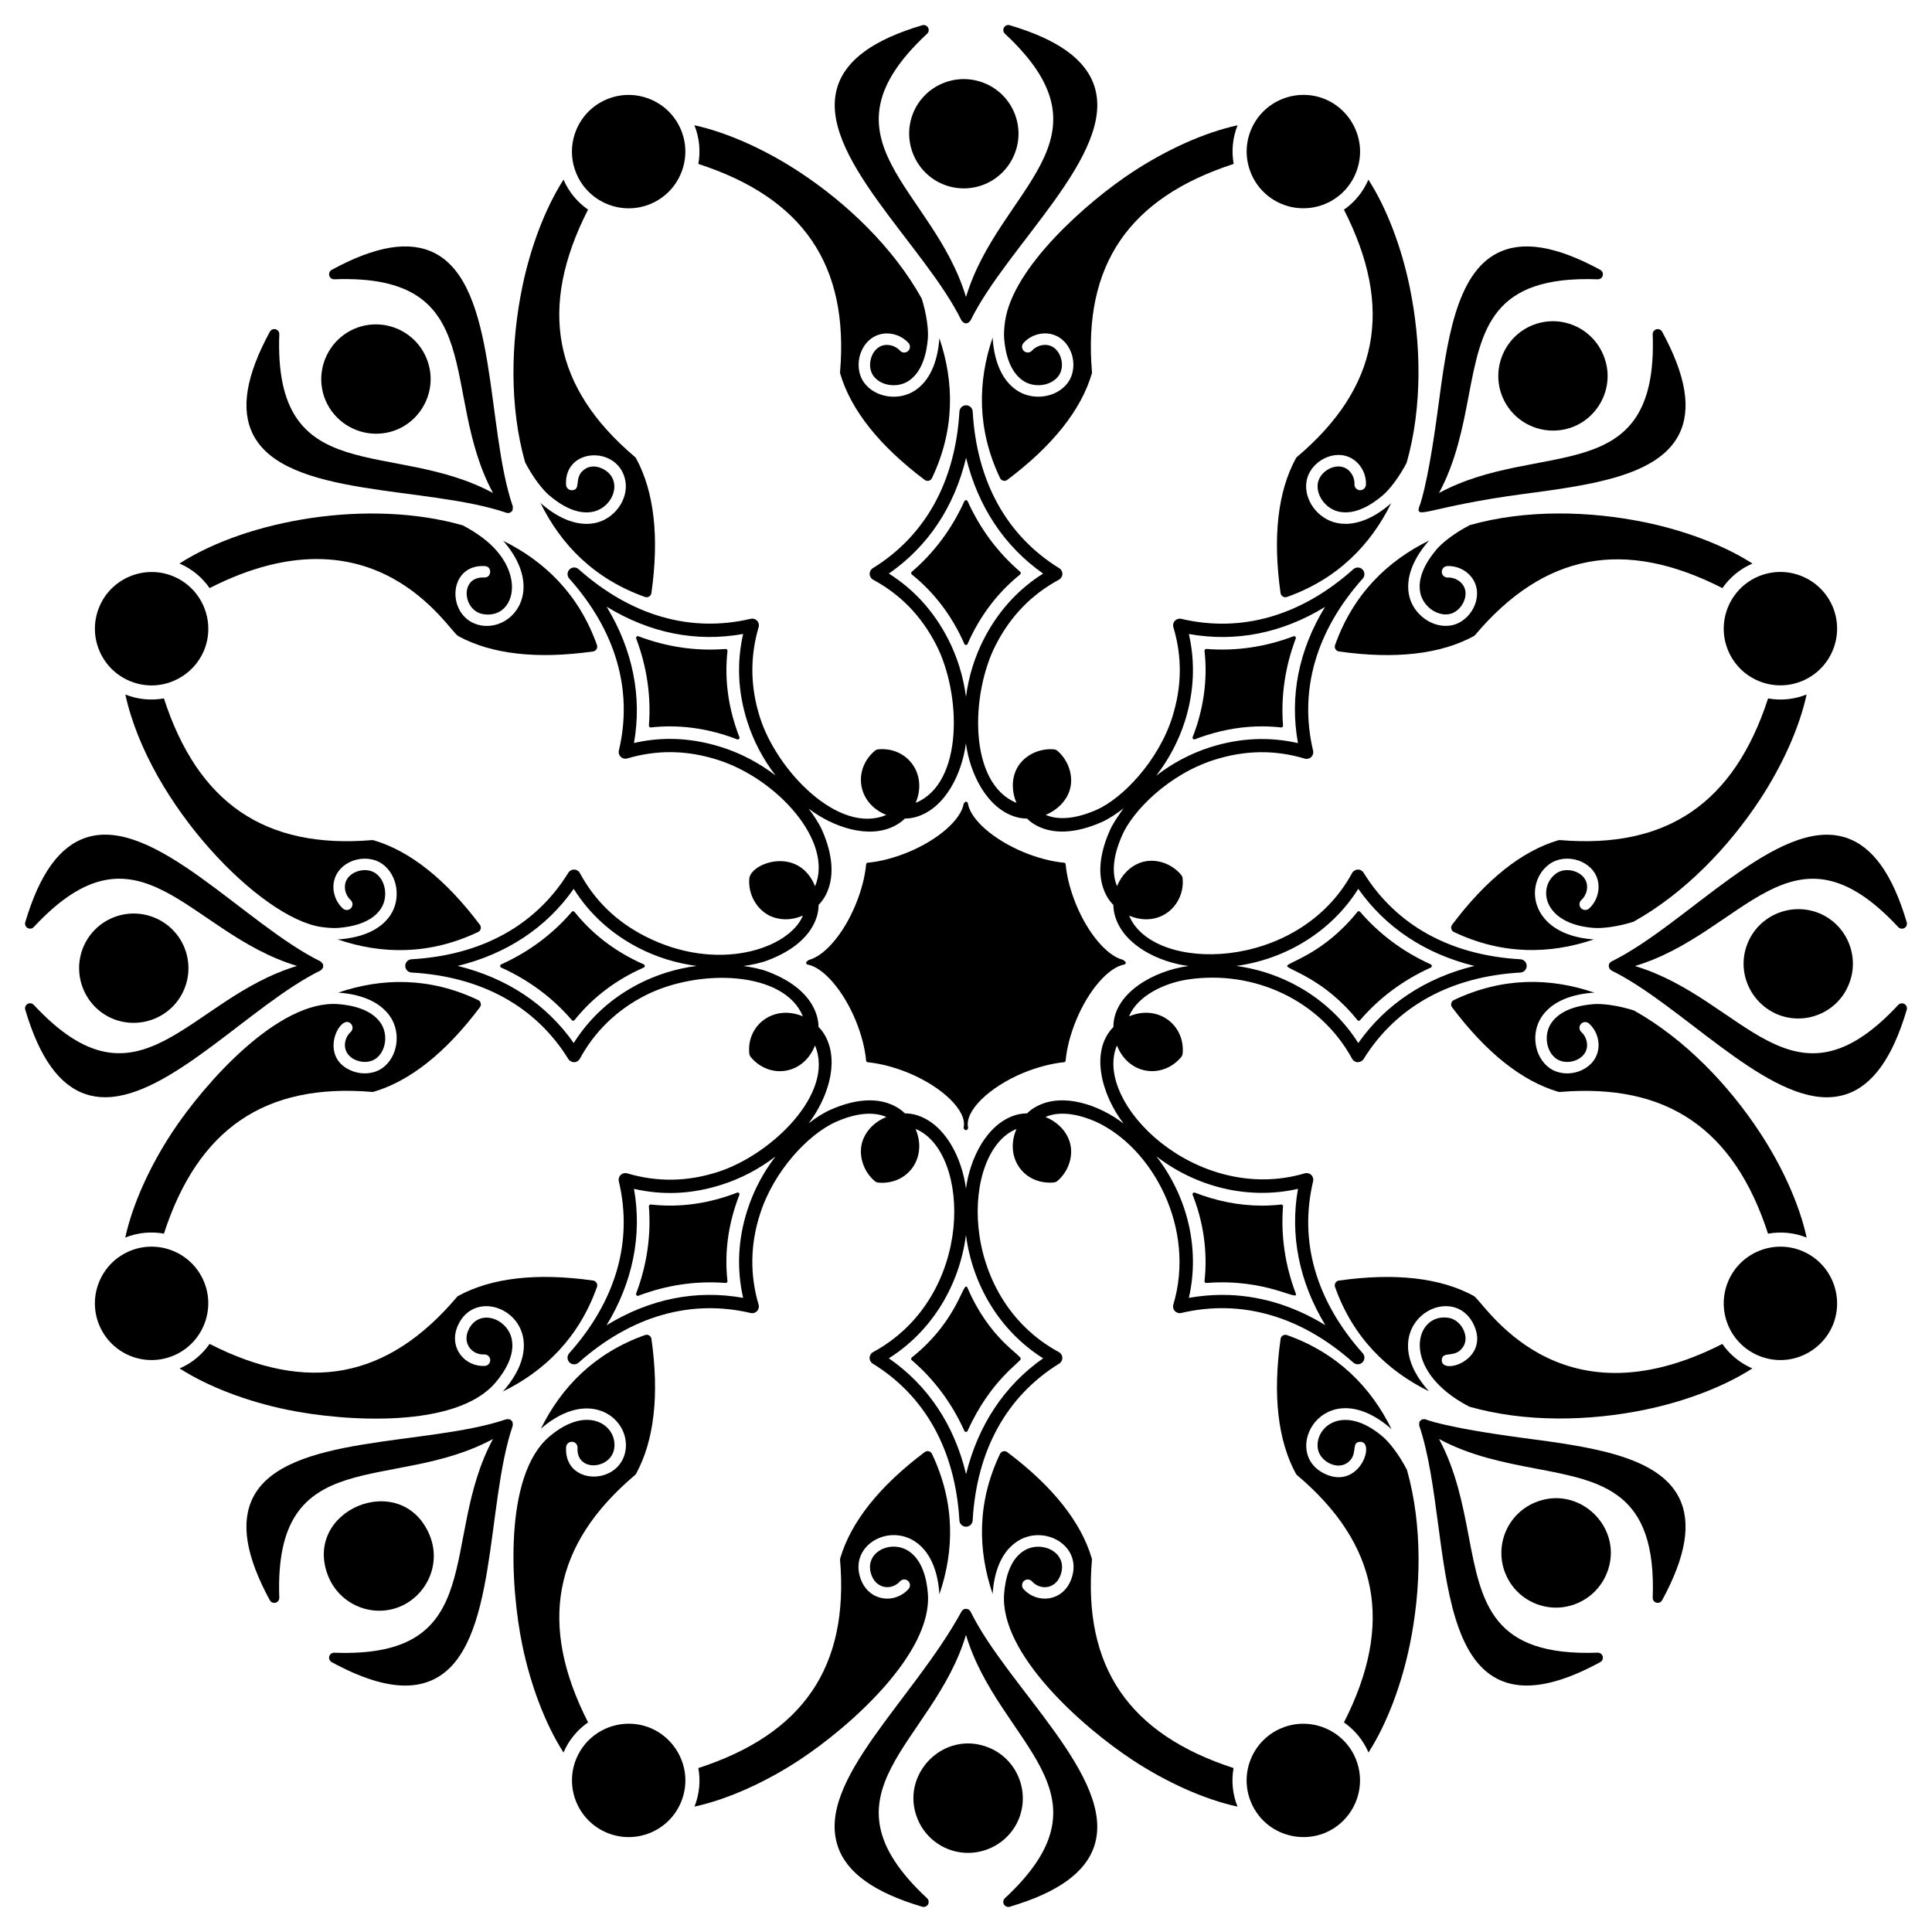
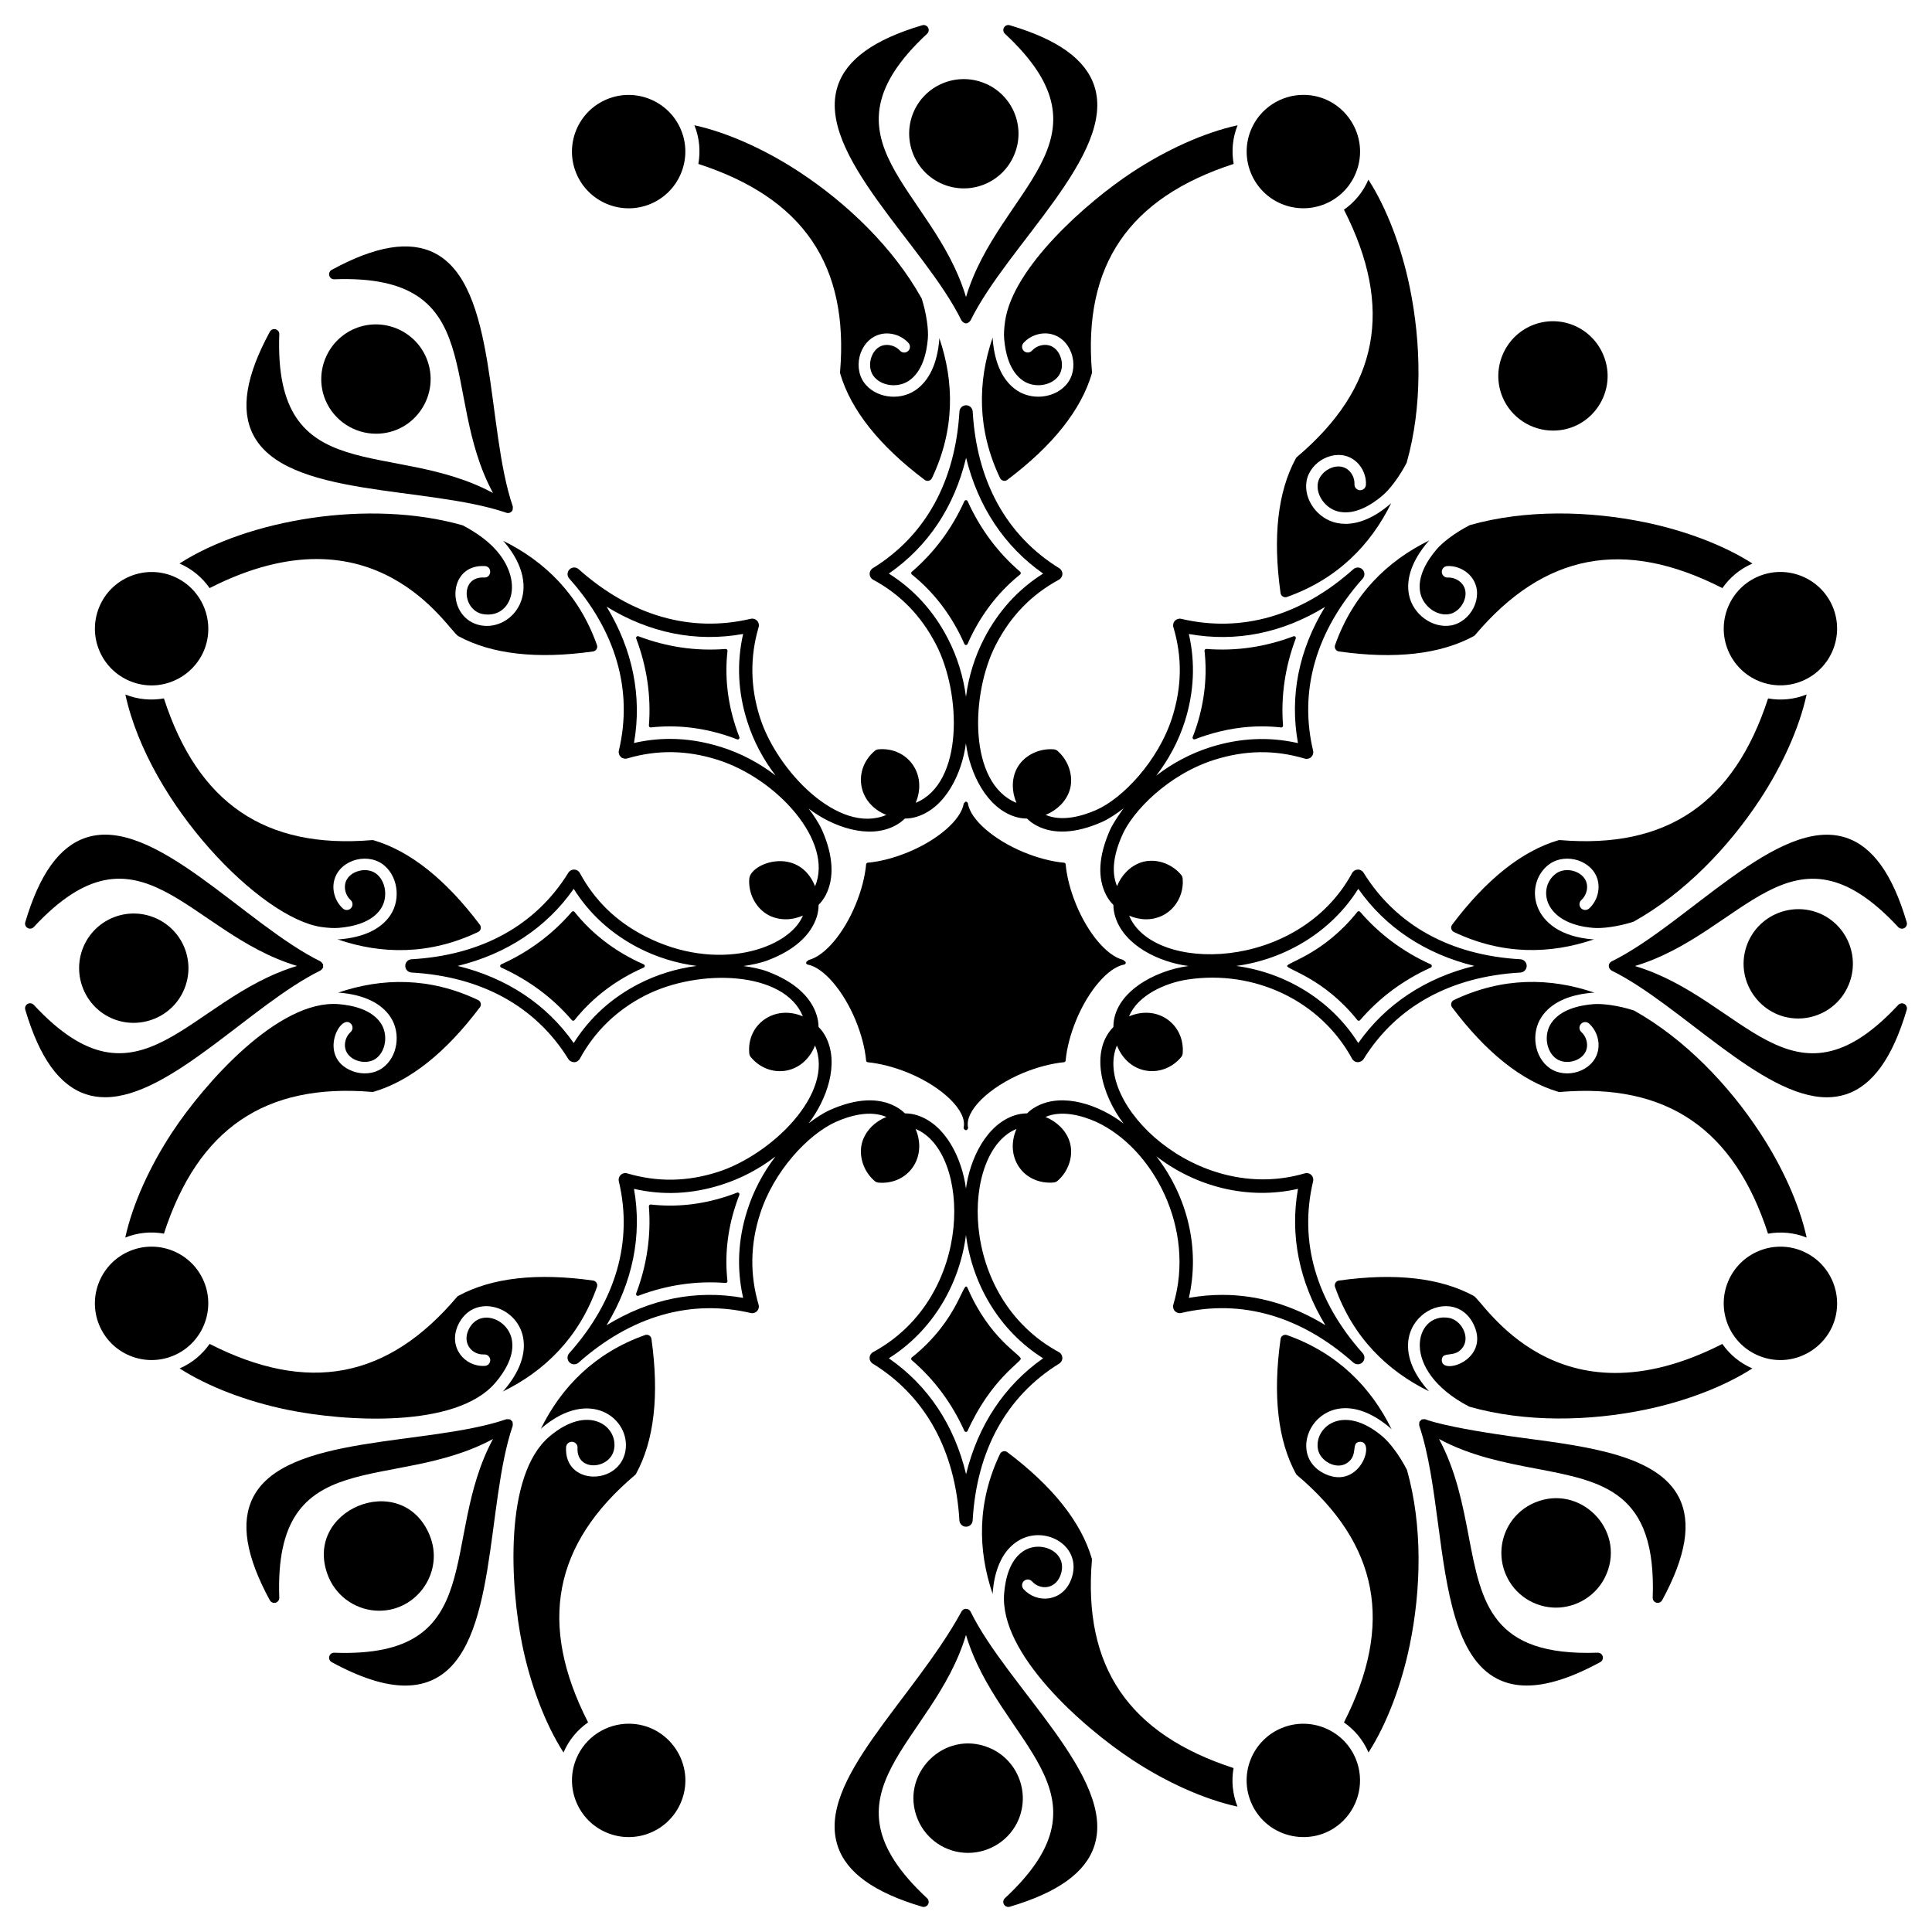
<svg xmlns="http://www.w3.org/2000/svg" fill="#000000" width="800px" height="800px" version="1.1" viewBox="144 144 512 512">
  <g>
    <path d="m388.41 150.69c-12.781 3.781-20.117 9.062-22.422 16.145-5.848 17.949 22.992 42.059 32.82 62.109 0.012 0.02 0.035 0.031 0.047 0.051 0.035 0.066 0.098 0.102 0.145 0.16 0.137 0.172 0.297 0.305 0.492 0.391 0.043 0.016 0.059 0.062 0.102 0.078 0.137 0.043 0.273 0.062 0.41 0.062s0.273-0.02 0.41-0.062c0.043-0.016 0.059-0.062 0.102-0.078 0.199-0.086 0.355-0.219 0.492-0.391 0.047-0.059 0.109-0.094 0.145-0.16 0.012-0.02 0.035-0.027 0.047-0.051 9.801-19.988 38.66-44.188 32.824-62.109-2.309-7.082-9.641-12.363-22.422-16.145-0.598-0.18-1.23 0.078-1.535 0.617-0.305 0.539-0.203 1.215 0.25 1.637 30.355 28.227-1.645 40.84-10.312 69.777-8.68-28.988-40.672-41.547-10.309-69.777 0.453-0.422 0.555-1.098 0.25-1.637-0.309-0.535-0.945-0.793-1.535-0.617z" />
    <path d="m401.15 571.01c-0.477-0.871-1.832-0.867-2.305 0-12.871 23.562-38.504 44.844-32.867 62.148 2.309 7.086 9.641 12.367 22.422 16.148 0.125 0.039 0.254 0.055 0.379 0.055 0.469 0 0.914-0.246 1.156-0.672 0.305-0.539 0.203-1.215-0.25-1.637-30.359-28.227 1.641-40.836 10.309-69.777 8.68 28.98 40.672 41.543 10.309 69.777-0.453 0.422-0.555 1.098-0.25 1.637 0.242 0.426 0.688 0.672 1.156 0.672 0.125 0 0.254-0.016 0.379-0.055 12.781-3.781 20.117-9.062 22.422-16.148 5.848-17.945-22.988-42.055-32.824-62.105-0.004-0.02-0.027-0.023-0.035-0.043z" />
    <path d="m386.01 173.92s0 0.004-0.004 0.004c-3 7.398 0.543 15.879 7.902 18.906 7.391 3.043 15.855-0.465 18.91-7.898 3.059-7.394-0.504-15.879-7.898-18.879-7.398-3.039-15.879 0.488-18.91 7.867z" />
    <path d="m413.99 626.06v-0.004c3-7.402-0.543-15.883-7.902-18.906-11.941-4.914-23.82 7.168-18.883 18.992 2.301 5.496 7.602 8.891 13.332 8.891 5.723-0.004 11.156-3.391 13.453-8.973z" />
-     <path d="m540.81 211.07c-11 5.594-13.391 23.598-15.703 41.012-2.91 21.941-5.117 26.562-5 26.176-1.094 3.637 2.613-0.027 27.805-3.371 17.41-2.312 35.414-4.703 41.012-15.703 3.379-6.641 1.926-15.562-4.438-27.273-0.297-0.543-0.934-0.82-1.523-0.648-0.598 0.164-1.004 0.715-0.98 1.332 1.512 41.426-30.039 27.715-56.629 42.051 4.523-8.391 6.293-17.492 7.848-25.68 3.394-17.863 6.082-31.98 34.203-30.949 0.652 0.008 1.172-0.383 1.332-0.98 0.164-0.598-0.105-1.227-0.648-1.523-11.711-6.367-20.637-7.82-27.277-4.441z" />
    <path d="m279.82 520.82c-0.008-0.02 0.004-0.043-0.008-0.059-0.066-0.133-0.203-0.184-0.305-0.281-0.098-0.098-0.148-0.234-0.277-0.301-0.02-0.008-0.039 0-0.059-0.008-0.102-0.047-0.812-0.098-0.918-0.062-0.02 0.004-0.039-0.008-0.059 0-20.871 7.141-58.582 3.91-67.125 20.707-3.375 6.641-1.926 15.559 4.438 27.273 0.238 0.438 0.691 0.695 1.172 0.695 0.117 0 0.234-0.016 0.352-0.047 0.598-0.164 1.004-0.715 0.98-1.332-1.508-41.426 30.043-27.715 56.633-42.051-14.34 26.602-0.637 58.176-42.051 56.633-0.68 0-1.172 0.383-1.332 0.98-0.164 0.598 0.105 1.227 0.648 1.523 7.629 4.144 14.074 6.207 19.477 6.207 2.891 0 5.481-0.59 7.797-1.77 16.824-8.559 13.48-46.012 20.707-67.125 0.008-0.02-0.008-0.039 0-0.059 0.027-0.117-0.023-0.824-0.07-0.926z" />
    <path d="m549.96 230.25h-0.004c-7.356 3.109-10.844 11.613-7.781 18.957 2.316 5.555 7.715 8.906 13.391 8.906 10.426 0 17.309-10.645 13.328-20.051-3.082-7.394-11.527-10.902-18.934-7.812z" />
    <path d="m244.51 570.86c10.145 0 17.328-10.477 13.324-20.07-7.367-17.668-34.141-6.562-26.746 11.18 2.348 5.543 7.754 8.891 13.422 8.891z" />
    <path d="m582.96 568.73c0.117 0.031 0.234 0.047 0.352 0.047 0.48 0 0.934-0.258 1.172-0.695 6.363-11.711 7.816-20.633 4.438-27.273-5.594-11-23.598-13.391-41.008-15.699-21.883-2.902-26.57-5.117-26.18-5.004-0.113-0.035-0.809 0.016-0.918 0.062-0.02 0.008-0.039 0-0.055 0.008-0.121 0.062-0.168 0.191-0.262 0.285-0.105 0.102-0.25 0.156-0.32 0.293-0.012 0.02 0 0.043-0.008 0.062-0.066 0.141-0.039 0.293-0.051 0.449-0.012 0.16-0.059 0.312-0.012 0.469 0.004 0.02-0.008 0.039 0 0.059 2.512 7.352 3.777 16.891 5.004 26.113 2.312 17.41 4.703 35.418 15.703 41.012 2.316 1.18 4.906 1.77 7.797 1.77 5.402 0 11.848-2.062 19.477-6.207 0.543-0.297 0.812-0.926 0.648-1.523-0.164-0.598-0.684-0.98-1.332-0.98-28.117 1.016-30.809-13.086-34.203-30.949-1.559-8.191-3.324-17.289-7.848-25.68 8.391 4.523 17.492 6.293 25.684 7.848 17.863 3.394 31.969 6.074 30.949 34.203-0.027 0.617 0.379 1.168 0.973 1.332z" />
    <path d="m217.04 231.26c-0.594-0.172-1.227 0.105-1.523 0.648-6.363 11.711-7.816 20.633-4.438 27.273 8.555 16.824 46 13.484 67.125 20.707 0.141 0.051 0.289 0.07 0.43 0.07 0.207 0 0.414-0.047 0.605-0.145 0.012-0.004 0.016-0.023 0.027-0.031 0.23-0.125 0.426-0.301 0.555-0.551 0.012-0.02 0-0.043 0.008-0.059 0.066-0.141 0.039-0.293 0.051-0.449 0.012-0.164 0.059-0.312 0.012-0.469-0.004-0.02 0.008-0.039 0-0.059-7.141-20.871-3.91-58.582-20.707-67.125-6.641-3.379-15.559-1.93-27.273 4.438-0.543 0.297-0.812 0.926-0.648 1.523 0.164 0.598 0.652 0.988 1.332 0.98 41.426-1.531 27.707 30.02 42.051 56.633-26.633-14.359-58.141-0.621-56.633-42.051 0.031-0.621-0.375-1.172-0.973-1.336z" />
    <path d="m550.79 542.18c-7.394 3.082-10.871 11.555-7.789 18.957 2.332 5.609 7.766 8.906 13.344 8.906 5.504 0 11.055-3.254 13.426-8.988 4.906-11.883-7.121-23.832-18.98-18.875z" />
    <path d="m243.67 258.94c10.332 0 17.293-10.551 13.324-20.07-3.078-7.371-11.586-10.863-18.965-7.785-7.356 3.109-10.848 11.613-7.781 18.957v0.004c2.344 5.547 7.754 8.895 13.422 8.895z" />
    <path d="m457.05 308c-0.605-0.148-1.25 0.051-1.684 0.504-0.43 0.457-0.586 1.109-0.406 1.711 2.371 7.938 2.262 15.773-0.324 23.949-3.715 11.582-13.176 21.441-20.086 24.473-3.805 1.676-9.117 3.16-13.438 1.324 2.961-1.223 5.348-3.523 6.305-6.371 1.203-3.516-0.07-7.848-3.055-10.504-0.297-0.297-0.688-0.477-1.102-0.508-4.121-0.328-8.148 1.809-9.848 5.207-1.359 2.746-1.301 6.023-0.039 8.977-12.77-5.191-12.207-28.852-5.438-41.934 3.941-7.617 9.402-13.242 16.691-17.199 0.551-0.297 0.902-0.867 0.922-1.496 0.016-0.625-0.301-1.219-0.836-1.547-13.945-8.617-21.875-22.977-22.934-41.527-0.055-0.93-0.82-1.656-1.754-1.66-0.93 0-1.703 0.727-1.758 1.656-1.098 18.586-9.043 32.945-22.969 41.527-0.535 0.332-0.852 0.918-0.836 1.547 0.02 0.629 0.367 1.199 0.922 1.496 7.293 3.953 12.754 9.582 16.691 17.199 6.703 12.949 7.352 36.734-5.41 41.938 3.234-7.625-2.188-14.844-9.844-14.188-0.363 0.031-0.715 0.176-0.992 0.41-5.734 4.848-4.797 13.781 3.051 16.98-12.586 5.375-29.02-11.754-33.473-25.809-2.566-7.988-2.688-16.047-0.359-23.953 0.18-0.602 0.02-1.254-0.41-1.707-0.43-0.453-1.07-0.652-1.68-0.504-15.949 3.754-31.727-0.789-45.621-13.156-0.699-0.617-1.758-0.59-2.414 0.07-0.66 0.66-0.688 1.719-0.066 2.414 12.391 13.891 16.941 29.652 13.152 45.578-0.145 0.609 0.047 1.25 0.5 1.684 0.453 0.434 1.102 0.59 1.707 0.414 7.969-2.34 15.809-2.219 23.961 0.359 15.836 5.016 30.781 21.691 25.832 33.508-4.371-10.777-17.086-6.188-17.438-2.012-0.332 3.984 1.812 7.984 5.234 9.742 1.383 0.691 2.906 1.027 4.457 1.027 1.523 0 3.059-0.348 4.523-0.977-3.672 8.812-22.711 15.328-41.957 5.41-7.578-3.918-13.188-9.379-17.16-16.691-0.297-0.551-0.867-0.902-1.496-0.918-0.645-0.008-1.219 0.301-1.547 0.836-8.617 13.945-22.988 21.875-41.566 22.934-0.93 0.055-1.66 0.824-1.66 1.758s0.73 1.703 1.66 1.758c18.574 1.059 32.945 8.988 41.566 22.934 0.328 0.531 0.895 0.797 1.543 0.836 0.625-0.016 1.199-0.367 1.496-0.918 3.941-7.227 9.715-12.844 17.16-16.691 14.332-7.387 37.086-6.598 41.945 5.453-7.633-3.227-14.844 2.219-14.211 9.668 0 0.414 0.145 0.809 0.41 1.129 4.844 5.805 13.848 4.883 17.027-3.07 5.32 12.664-11.617 29.012-25.793 33.523-8.121 2.594-15.969 2.707-23.996 0.359-0.609-0.188-1.254-0.023-1.707 0.414-0.457 0.43-0.645 1.074-0.5 1.684 3.785 15.93-0.762 31.691-13.152 45.578-0.621 0.695-0.59 1.754 0.066 2.414 0.66 0.66 1.719 0.691 2.414 0.074 13.93-12.355 29.703-16.902 45.621-13.156 0.609 0.148 1.254-0.047 1.68-0.504 0.43-0.453 0.59-1.105 0.41-1.707-2.328-7.906-2.207-15.969 0.363-23.961 3.637-11.465 12.777-21.16 20.09-24.469 3.789-1.684 9.078-3.172 13.414-1.316-2.984 1.207-5.348 3.5-6.332 6.418-1.176 3.613 0.16 7.965 3.246 10.578 0.273 0.234 0.613 0.375 0.973 0.41 0.309 0.027 0.621 0.043 0.93 0.043 7.348 0 12.02-7.023 8.918-14.266 14.551 5.898 15.961 44.375-11.266 59.141-0.551 0.297-0.902 0.867-0.922 1.496-0.016 0.629 0.301 1.219 0.836 1.547 13.93 8.586 21.871 22.957 22.969 41.566 0.055 0.93 0.824 1.656 1.758 1.656s1.703-0.73 1.754-1.66c1.059-18.574 8.988-32.945 22.934-41.566 0.535-0.328 0.852-0.918 0.836-1.547-0.02-0.629-0.367-1.199-0.922-1.496-27.188-14.746-25.848-53.211-11.238-59.137-3.109 7.215 1.492 14.23 8.898 14.23 0.34 0 0.68-0.016 1.02-0.055 0.355-0.039 0.691-0.184 0.961-0.418 3.078-2.644 4.375-6.984 3.156-10.547-0.961-2.863-3.367-5.172-6.344-6.394 4.32-1.871 9.652-0.371 13.441 1.297 15.035 6.969 26.461 28.285 20.441 48.434-0.18 0.602-0.023 1.254 0.406 1.711 0.434 0.457 1.078 0.66 1.684 0.504 15.953-3.738 31.73 0.801 45.621 13.156 0.695 0.617 1.754 0.586 2.414-0.07 0.66-0.66 0.688-1.719 0.066-2.414-12.391-13.891-16.941-29.652-13.152-45.578 0.145-0.609-0.047-1.254-0.5-1.684-0.457-0.434-1.105-0.59-1.707-0.41-28.766 8.461-56.184-18.754-49.785-33.887 3.195 8.008 12.238 8.82 17.027 3.078 0.234-0.277 0.371-0.621 0.402-0.98 0.625-7.562-6.512-13.066-14.207-9.816 2.231-5.539 9.535-8.879 15.574-9.77 17.41-2.609 35.031 5.418 43.531 21.008 0.297 0.551 0.867 0.898 1.496 0.918 0.559-0.039 1.215-0.301 1.543-0.832 8.652-13.945 23.027-21.875 41.566-22.934 0.93-0.055 1.66-0.824 1.66-1.758 0-0.934-0.73-1.703-1.66-1.758-18.539-1.059-32.914-8.992-41.566-22.934-0.332-0.535-0.98-0.891-1.547-0.832-0.625 0.02-1.195 0.367-1.496 0.918-14.25 26.266-52.816 26.543-59.082 11.293 1.457 0.617 2.988 0.961 4.5 0.961 6.238 0 10.125-5.387 9.688-10.656 0-0.414-0.145-0.809-0.41-1.125-2.633-3.16-7.004-4.504-10.652-3.285-2.883 1-5.144 3.34-6.34 6.273-1.457-3.484-1.07-7.953 1.332-13.402 2.777-6.477 12.309-16.219 24.457-20.066 8.188-2.586 16.027-2.691 23.957-0.324 0.602 0.176 1.254 0.023 1.711-0.406 0.457-0.43 0.648-1.074 0.504-1.688-3.785-15.957 0.766-31.73 13.152-45.617 0.621-0.695 0.59-1.758-0.066-2.418-0.66-0.66-1.719-0.688-2.418-0.066-13.844 12.367-29.625 16.91-45.609 13.156zm-121.82 34.008c-4.629-1.461-9.168-2.195-13.684-2.195-3.18 0-6.352 0.363-9.535 1.09 2.191-12.305-0.344-24.758-7.25-36.125 11.395 6.988 23.688 9.469 36.176 7.231-1.746 7.695-1.371 15.496 1.109 23.223 1.625 5.133 4.188 9.98 7.488 14.281-4.309-3.309-9.164-5.875-14.305-7.504zm-22.016 62.758c-7.207 3.727-12.973 8.984-17.176 15.648-7.18-10.27-17.809-17.285-30.754-20.434 12.945-3.148 23.574-10.164 30.754-20.43 4.18 6.652 9.949 11.906 17.18 15.645 4.785 2.465 10.016 4.078 15.383 4.785-5.359 0.703-10.594 2.316-15.387 4.785zm28.836 59.953c-2.484 7.734-2.856 15.535-1.113 23.23-12.469-2.231-24.773 0.254-36.191 7.258 6.922-11.371 9.461-23.832 7.266-36.148 7.758 1.77 15.395 1.402 23.262-1.109 5.117-1.629 9.953-4.18 14.238-7.469-3.289 4.293-5.84 9.125-7.461 14.238zm145.93-5.66c-2.191 12.309 0.344 24.762 7.254 36.129-8.684-5.324-17.891-8.031-27.305-8.031-2.938 0-5.898 0.262-8.867 0.793 2.984-13.023-0.328-26.758-8.617-37.516 10.547 8.121 24.281 11.633 37.535 8.625zm15.98-79.512c7.203 10.27 17.836 17.285 30.766 20.434-12.934 3.148-23.566 10.168-30.77 20.438-7.289-11.566-19.5-18.699-32.336-20.434 12.871-1.754 25.09-8.906 32.34-20.438zm-108.77-66.332c-3.754-7.258-9.004-13.039-15.637-17.211 10.41-7.227 17.352-17.676 20.473-30.688 3.152 12.91 10.164 23.516 20.418 30.688-6.633 4.172-11.887 9.953-15.645 17.215-2.484 4.797-4.102 10.051-4.805 15.441-0.703-5.398-2.324-10.652-4.805-15.445zm25.25 190.75c-10.254 7.172-17.266 17.781-20.418 30.707-3.121-13.031-10.062-23.484-20.473-30.711 11.496-7.231 18.723-19.445 20.441-32.656 1.723 13.184 8.922 25.414 20.449 32.66zm17.691-139.93c-3.023 6.863-3.344 12.66-0.953 17.23 0.48 0.918 1.109 1.773 1.883 2.555 0 1.016 0.16 2.051 0.484 3.094 2.332 7.59 11.449 12.039 19.422 13.09-9.113 1.195-19.922 7.164-19.906 16.156-6.41 6.543-2.981 18.219 2.711 25.605-6.488-4.984-16.094-8.281-23.043-4.57-0.961 0.5-1.812 1.121-2.547 1.859-1.082 0.008-2.121 0.164-3.098 0.469-7.602 2.332-12.051 11.527-13.094 19.457-1.055-8.043-5.465-17.129-13.051-19.457-0.977-0.305-2.047-0.465-3.125-0.473-0.758-0.742-1.613-1.367-2.543-1.848-4.5-2.41-10.457-2.094-17.227 0.914-2.043 0.922-3.957 2.211-5.75 3.586 4.856-6.367 8.23-15.879 4.508-22.992-0.492-0.945-1.133-1.82-1.883-2.566 0-1.004-0.164-2.039-0.484-3.078-1.508-4.906-5.941-8.891-12.809-11.52-1.977-0.781-4.516-1.27-6.617-1.539 1.977-0.262 4.672-0.805 6.598-1.566 6.871-2.629 11.316-6.613 12.859-11.52 0.305-0.977 0.465-2.043 0.473-3.125 0.73-0.742 1.363-1.598 1.855-2.519 2.371-4.531 2.055-10.488-0.922-17.25-0.848-1.879-2.336-4.137-3.59-5.75 6.375 4.879 15.984 8.246 22.957 4.512 0.945-0.492 1.805-1.113 2.566-1.859 1.082-0.008 2.144-0.168 3.117-0.473 7.66-2.356 12.012-11.5 13.055-19.457 1.047 7.996 5.519 17.133 13.086 19.457 0.98 0.305 2.023 0.465 3.106 0.473 0.734 0.738 1.582 1.359 2.527 1.852 4.484 2.398 10.449 2.082 17.246-0.91 2.008-0.883 4.094-2.328 5.82-3.66-0.145 0.195-2.762 3.789-3.633 5.824zm49.844-23.102c-7.629-1.746-15.422-1.387-23.219 1.082-5.148 1.629-10.016 4.211-14.34 7.547 3.324-4.309 5.906-9.172 7.562-14.324 2.469-7.797 2.828-15.594 1.082-23.223 12.477 2.234 24.738-0.227 36.086-7.172-6.957 11.371-9.418 23.633-7.172 36.09z" />
-     <path d="m463.21 483.49c-0.016 0.137 0.031 0.273 0.129 0.371 0.094 0.098 0.234 0.133 0.367 0.141 16.07-1.262 24.594 5.148 23.68 2.773-2.84-7.523-3.973-15.285-3.371-23.062 0.008-0.137-0.043-0.273-0.141-0.367-0.102-0.098-0.234-0.141-0.371-0.129-1.707 0.191-3.422 0.289-5.09 0.289-6.016 0-12.113-1.23-17.742-3.441-0.172-0.066-0.367-0.023-0.5 0.105-0.129 0.129-0.172 0.328-0.102 0.5 2.758 6.926 4.027 14.898 3.141 22.82z" />
    <path d="m463.34 316.12c-0.098 0.098-0.145 0.238-0.129 0.371 0.734 6.523 0.043 13.18-2.047 19.781-0.336 1.039-0.703 2.062-1.09 3.043-0.066 0.172-0.027 0.367 0.102 0.496 0.09 0.09 0.207 0.137 0.328 0.137 0.055 0 0.113-0.008 0.168-0.031 1.027-0.402 2.062-0.766 3.078-1.086 4.898-1.551 9.832-2.336 14.664-2.336 1.676 0 3.387 0.098 5.09 0.289 0.137 0.008 0.273-0.031 0.371-0.129 0.102-0.094 0.152-0.23 0.141-0.367-0.602-7.777 0.531-15.539 3.367-23.066 0.062-0.172 0.023-0.363-0.109-0.492-0.125-0.125-0.316-0.168-0.492-0.105-7.477 2.824-15.18 3.973-23.078 3.352-0.129 0.008-0.273 0.047-0.363 0.145z" />
    <path d="m385.64 503.74c-0.109 0.086-0.172 0.219-0.176 0.355 0 0.137 0.055 0.27 0.16 0.359 5.934 5.086 10.625 11.391 13.945 18.742 0.074 0.168 0.242 0.273 0.426 0.273 0.184 0 0.348-0.105 0.426-0.273 6.102-13.531 14.121-18.215 14.098-19.098-0.016-1.164-8.238-5.215-14.102-18.766-1.16-2.648-1.996 8.191-14.777 18.406z" />
    <path d="m316.48 463.21c-0.152-0.008-0.273 0.031-0.375 0.129-0.102 0.094-0.152 0.23-0.141 0.367 0.605 7.785-0.535 15.555-3.375 23.078-0.066 0.172-0.023 0.363 0.105 0.492 0.086 0.09 0.207 0.137 0.328 0.137 0.055 0 0.113-0.008 0.164-0.031 7.516-2.844 15.289-3.996 23.102-3.383 0.121-0.008 0.273-0.043 0.367-0.141 0.098-0.098 0.145-0.238 0.129-0.371-0.734-6.566-0.039-13.219 2.066-19.762 0.328-1.031 0.691-2.062 1.082-3.059 0.066-0.172 0.027-0.367-0.105-0.5-0.129-0.129-0.32-0.168-0.496-0.102-0.977 0.383-2.004 0.75-3.051 1.082-6.59 2.102-13.199 2.805-19.801 2.062z" />
    <path d="m336.79 316.5c0.016-0.137-0.031-0.273-0.129-0.375-0.098-0.098-0.25-0.137-0.367-0.141-7.883 0.613-15.602-0.527-23.098-3.363-0.172-0.062-0.363-0.023-0.492 0.105-0.129 0.129-0.172 0.32-0.105 0.492 2.84 7.523 3.973 15.281 3.367 23.066-0.008 0.137 0.043 0.273 0.141 0.367 0.102 0.098 0.242 0.148 0.375 0.129 6.539-0.73 13.156-0.031 19.758 2.059 1.031 0.324 2.07 0.695 3.098 1.098 0.055 0.023 0.113 0.031 0.172 0.031 0.121 0 0.242-0.047 0.328-0.137 0.129-0.129 0.172-0.324 0.102-0.496-0.379-0.969-0.746-1.996-1.082-3.055-2.106-6.555-2.801-13.211-2.066-19.781z" />
    <path d="m296.25 385.66c-0.086-0.109-0.219-0.172-0.355-0.176h-0.004c-0.137 0-0.266 0.059-0.355 0.16-5.09 5.93-11.383 10.613-18.711 13.922-0.168 0.074-0.273 0.242-0.273 0.426 0 0.184 0.105 0.348 0.273 0.426 7.328 3.309 13.625 7.996 18.719 13.93 0.09 0.102 0.219 0.16 0.352 0.16h0.004c0.141 0 0.27-0.066 0.359-0.176 4.113-5.148 9.297-9.363 15.414-12.527 0.926-0.48 1.906-0.945 2.918-1.387 0.168-0.074 0.277-0.242 0.277-0.426 0-0.188-0.109-0.352-0.277-0.426-1-0.434-1.984-0.902-2.926-1.391-6.125-3.164-11.309-7.375-15.414-12.516z" />
    <path d="m401.82 311.69c3.176-6.137 7.391-11.332 12.523-15.445 0.109-0.086 0.172-0.215 0.176-0.355 0-0.137-0.055-0.27-0.16-0.359-5.938-5.094-10.625-11.395-13.938-18.73-0.152-0.332-0.695-0.332-0.848 0-3.316 7.344-8.012 13.645-13.945 18.734-0.105 0.09-0.164 0.223-0.16 0.359 0 0.137 0.066 0.27 0.176 0.355 5.133 4.113 9.344 9.305 12.516 15.441 0.508 0.977 0.98 1.977 1.406 2.961 0.074 0.172 0.242 0.281 0.426 0.281 0.188 0 0.352-0.109 0.426-0.277 0.418-0.98 0.875-1.949 1.402-2.965z" />
    <path d="m503.72 414.34c0.086 0.109 0.219 0.172 0.355 0.176h0.004c0.137 0 0.266-0.059 0.355-0.16 5.106-5.938 11.406-10.629 18.734-13.938 0.168-0.074 0.273-0.242 0.273-0.426 0-0.184-0.105-0.348-0.273-0.426-7.332-3.312-13.633-8.004-18.73-13.934-0.09-0.105-0.203-0.121-0.359-0.16-0.137 0-0.27 0.066-0.355 0.176-8.906 11.164-18.625 13.395-18.625 14.348 0.004 0.949 9.785 3.277 18.621 14.344z" />
    <path d="m647.05 389.69c0.422 0.453 1.102 0.551 1.637 0.25 0.539-0.305 0.793-0.941 0.617-1.535-3.781-12.781-9.062-20.117-16.145-22.422-17.945-5.844-42.062 22.992-62.109 32.824-0.02 0.008-0.023 0.035-0.043 0.047-0.977 0.527-0.773 1.832-0.027 2.266 0.031 0.02 0.039 0.059 0.074 0.078 18.16 8.906 39.805 33.598 57.09 33.598 1.719 0 3.394-0.246 5.016-0.773 7.086-2.309 12.367-9.641 16.148-22.422 0.176-0.594-0.078-1.23-0.617-1.535-0.535-0.305-1.219-0.203-1.637 0.25-28.227 30.363-40.816-1.629-69.777-10.309 28.965-8.68 41.547-40.68 69.773-10.316z" />
    <path d="m152.95 410.3c-0.422-0.453-1.102-0.555-1.637-0.25-0.539 0.305-0.793 0.941-0.617 1.535 3.781 12.781 9.062 20.117 16.145 22.422 1.625 0.531 3.301 0.773 5.019 0.773 17.297 0 38.812-24.633 57.09-33.598 0.035-0.016 0.043-0.059 0.074-0.078 0.211-0.121 0.543-0.586 0.57-0.656 0.008-0.023 0.031-0.031 0.039-0.055 0.047-0.141-0.016-0.27-0.02-0.41 0-0.141 0.062-0.27 0.02-0.41-0.008-0.02-0.031-0.027-0.039-0.047-0.047-0.129-0.527-0.652-0.598-0.691-0.02-0.012-0.023-0.039-0.043-0.047-20.035-9.828-44.199-38.676-62.109-32.82-7.082 2.309-12.363 9.645-16.145 22.422-0.176 0.594 0.078 1.23 0.617 1.535 0.535 0.301 1.219 0.203 1.637-0.25 28.23-30.359 40.836 1.645 69.777 10.309-28.98 8.691-41.547 40.68-69.781 10.316z" />
    <path d="m626.07 386c-7.406-2.996-15.879 0.543-18.906 7.902-3.934 9.562 3.191 20.012 13.398 20.012 5.609 0 11.078-3.324 13.379-9 3.043-7.394-0.488-15.875-7.863-18.91-0.004 0-0.008 0-0.008-0.004z" />
    <path d="m173.94 414c7.371 2.992 15.871-0.516 18.906-7.902 3.047-7.414-0.48-15.863-7.898-18.91-7.375-3.035-15.848 0.445-18.914 7.906-3.004 7.398 0.543 15.879 7.902 18.906 0-0.004 0.004-0.004 0.004 0z" />
    <path d="m475.52 178.42c-3.168 7.652 0.48 16.461 8.133 19.629 7.594 3.148 16.426-0.391 19.629-8.133 4.098-9.898-3.223-20.773-13.859-20.773-5.898 0-11.508 3.496-13.902 9.277z" />
    <path d="m444.09 189.61c-12.062 7.941-31.711 25.266-33.738 39.551-0.258 1.82-0.34 3.359-0.242 4.578 0.305 3.769 1.43 8.766 5.059 11.18 3.008 2.004 7.5 1.348 9.414-1.375 0.938-1.344 1.105-3.281 0.438-5.047-0.59-1.562-1.707-2.648-3.062-2.981-1.539-0.387-3.375 0.188-4.457 1.395-0.559 0.625-1.523 0.68-2.144 0.117-0.625-0.559-0.68-1.523-0.117-2.144 1.828-2.043 4.824-2.981 7.449-2.32 2.34 0.574 4.227 2.344 5.176 4.859 1.02 2.691 0.715 5.707-0.793 7.867-1.754 2.492-4.812 3.836-7.922 3.836-1.973 0-3.969-0.539-5.668-1.672-3.676-2.445-5.891-7.102-6.402-13.465-0.016-0.172 0.004-0.391-0.004-0.574-4.023 11.703-4.188 24.402 1.945 37.281 0.164 0.348 0.477 0.602 0.848 0.691 0.102 0.023 0.203 0.039 0.305 0.039 0.273 0 0.543-0.09 0.77-0.258 12.012-9.035 19.543-18.496 22.387-28.129 0.047-0.152 0.059-0.309 0.047-0.469-2.375-28.289 9.73-46.102 37.555-55.133-0.598-3.34-0.316-6.867 1.031-10.234-8.855 1.918-18.93 6.519-27.871 12.406z" />
    <path d="m487.72 265.09c-0.121 0.102-0.223 0.227-0.297 0.363-4.801 8.816-6.164 20.832-4.062 35.719 0.055 0.379 0.277 0.715 0.605 0.914 0.203 0.121 0.43 0.188 0.664 0.188 0.145 0 0.289-0.023 0.43-0.074 13.398-4.754 22.203-13.828 27.641-24.895-0.102 0.094-0.215 0.223-0.316 0.309-4.039 3.438-8.078 5.211-11.809 5.211-0.762 0-1.508-0.074-2.242-0.223-5.152-1.031-8.93-6.231-8.078-11.129 0.938-5.25 7.481-8.711 12.105-5.902 2.312 1.391 3.773 4.168 3.621 6.906-0.047 0.84-0.777 1.477-1.602 1.434-0.84-0.047-1.48-0.762-1.434-1.602 0.086-1.617-0.801-3.316-2.16-4.133-2.75-1.668-6.965 0.621-7.539 3.828-0.566 3.277 2.137 6.91 5.68 7.617 4.281 0.859 8.605-1.875 11.484-4.324 0.934-0.793 1.969-1.938 3.074-3.406 1.246-1.66 2.34-3.422 3.293-5.258 4.242-14.914 3.848-31.832 0.809-46.562-2.16-10.484-6.043-20.844-10.945-28.461-1.402 3.254-3.641 5.977-6.484 7.957 13.277 26.047 9.238 47.199-12.438 65.523z" />
    <path d="m310.62 600.8c-5.898 0-11.504 3.496-13.898 9.273-3.168 7.656 0.477 16.461 8.133 19.629 7.68 3.18 16.457-0.469 19.629-8.129 4.098-9.902-3.238-20.773-13.863-20.773z" />
    <path d="m316.04 497.91c-0.328-0.195-0.73-0.238-1.09-0.113-13.398 4.754-22.203 13.828-27.645 24.895 0.102-0.094 0.215-0.223 0.312-0.309 12.852-10.926 23.586-2.262 22.129 6.141-1.652 9.234-16.293 9.168-15.73-1 0.043-0.84 0.773-1.5 1.602-1.434 0.84 0.047 1.48 0.762 1.434 1.602-0.348 6.484 8.723 5.762 9.699 0.305 1.055-6.078-6.832-12.082-17.164-3.293-12.191 10.336-10.305 40.062-7.18 55.234 2.16 10.484 6.027 20.863 10.926 28.492 1.43-3.34 3.727-6.039 6.512-7.981-13.289-26.062-9.25-47.219 12.434-65.543 0.121-0.102 0.223-0.227 0.297-0.363 4.797-8.816 6.164-20.836 4.062-35.719-0.047-0.379-0.27-0.715-0.598-0.914z" />
-     <path d="m355.91 610.38c13.172-8.672 35.293-28.184 33.98-44.129-0.301-3.769-1.426-8.762-5.059-11.18-4.785-3.191-12.133 0.367-9.848 6.422 1.371 3.625 5.352 4.004 7.519 1.586 0.559-0.625 1.523-0.68 2.144-0.117 0.625 0.559 0.68 1.523 0.117 2.144-3.629 4.059-10.414 3.316-12.625-2.539-3.32-8.785 7.094-14.887 14.379-10.031 3.68 2.445 5.894 7.102 6.402 13.465 0.016 0.172-0.004 0.391 0.004 0.57 4.023-11.703 4.188-24.402-1.945-37.281-0.164-0.348-0.477-0.602-0.848-0.691-0.367-0.09-0.766-0.012-1.074 0.219-12.012 9.039-19.543 18.504-22.383 28.129-0.047 0.152-0.059 0.309-0.047 0.469 2.375 28.289-9.734 46.105-37.555 55.137 0.594 3.332 0.312 6.852-1.023 10.215 8.859-1.93 18.922-6.5 27.859-12.387z" />
+     <path d="m355.91 610.38z" />
    <path d="m629.71 304.85c-3.184-7.668-11.992-11.297-19.629-8.133-7.652 3.168-11.301 11.977-8.133 19.629 3.172 7.664 11.953 11.312 19.629 8.129 7.652-3.168 11.301-11.973 8.133-19.625z" />
    <path d="m497.92 316.04c0.055 0.09 0.117 0.172 0.188 0.242 0.195 0.191 0.449 0.32 0.727 0.363 14.879 2.106 26.898 0.738 35.719-4.062 0.141-0.074 0.262-0.176 0.363-0.297 18.324-21.684 39.48-25.719 65.539-12.434 1.941-2.785 4.633-5.078 7.965-6.508-7.621-4.898-17.996-8.77-28.48-10.93-14.672-3.023-31.531-3.457-46.402 0.734-1.891 0.973-3.715 2.09-5.422 3.371-1.473 1.105-2.617 2.137-3.406 3.07-2.449 2.879-5.188 7.207-4.328 11.48 0.711 3.543 4.348 6.258 7.629 5.684 3.191-0.57 5.484-4.789 3.82-7.531-0.816-1.363-2.519-2.254-4.137-2.168-0.836 0.047-1.559-0.598-1.602-1.434-0.047-0.84 0.594-1.555 1.434-1.602 2.738-0.152 5.516 1.305 6.91 3.629 2.801 4.621-0.656 11.164-5.898 12.098-4.883 0.848-10.102-2.902-11.137-8.082-0.871-4.324 0.855-9.184 4.992-14.047 0.113-0.133 0.281-0.277 0.402-0.41-11.121 5.434-20.219 14.293-24.988 27.738-0.129 0.363-0.086 0.766 0.113 1.094z" />
    <path d="m576.89 388.27c13.547-7.543 25.23-19.789 33.496-32.352 5.887-8.941 10.469-19.012 12.383-27.867-3.293 1.309-6.801 1.648-10.211 1.039-9.035 27.812-26.848 39.914-55.133 37.543-0.156-0.012-0.316 0.004-0.469 0.047-9.629 2.84-19.09 10.371-28.129 22.383-0.23 0.305-0.309 0.703-0.219 1.074 0.059 0.23 0.176 0.438 0.336 0.602 0.102 0.102 0.223 0.188 0.355 0.25 12.836 6.113 25.477 5.926 37.148 1.945-0.137-0.008-0.309 0.004-0.441-0.004-16.785-1.348-18.289-15.066-11.309-19.988 4.379-3.051 11.453-0.863 12.734 4.387 0.652 2.621-0.277 5.613-2.32 7.445-0.625 0.559-1.594 0.492-2.144-0.117-0.562-0.625-0.508-1.586 0.117-2.148 1.207-1.082 1.781-2.91 1.398-4.449-0.77-3.141-5.383-4.477-8.035-2.625-5.055 3.562-3.684 13.387 9.809 14.465 1.223 0.102 2.762 0.02 4.582-0.238 2.059-0.293 4.078-0.766 6.051-1.391z" />
    <path d="m189.92 503.28c7.652-3.172 11.305-11.977 8.133-19.629-3.199-7.715-12.031-11.281-19.629-8.133-7.652 3.172-11.305 11.977-8.133 19.629 3.18 7.68 11.973 11.309 19.629 8.133z" />
    <path d="m270.7 409.02c-12.836-6.113-25.477-5.926-37.148-1.945 0.137 0.008 0.309-0.008 0.441 0.004 6.363 0.516 11.016 2.734 13.465 6.406 2.914 4.371 1.906 10.719-2.156 13.582-2.168 1.512-5.184 1.812-7.875 0.797-9.5-3.609-3.117-15.688-0.391-12.512 0.562 0.625 0.508 1.586-0.117 2.148-1.207 1.082-1.781 2.91-1.398 4.445 0.336 1.363 1.418 2.481 2.981 3.07 1.77 0.668 3.707 0.5 5.055-0.441 2.715-1.914 3.371-6.398 1.367-9.406-2.41-3.621-7.41-4.754-11.176-5.059-15.918-1.309-35.605 21.031-44.133 33.98-5.883 8.941-10.488 19.016-12.418 27.875 3.371-1.352 6.902-1.637 10.246-1.039 9.031-27.824 26.848-39.93 55.137-37.555 0.156 0.012 0.316-0.004 0.469-0.047 9.629-2.844 19.09-10.375 28.129-22.387 0.23-0.305 0.312-0.703 0.219-1.074-0.094-0.367-0.352-0.68-0.695-0.844z" />
    <path d="m302.09 483.96c-0.195-0.324-0.535-0.551-0.914-0.605-14.887-2.102-26.902-0.734-35.719 4.062-0.141 0.074-0.262 0.176-0.363 0.297-18.324 21.68-39.484 25.719-65.543 12.434-1.938 2.777-4.625 5.066-7.945 6.5 7.629 4.898 17.98 8.781 28.461 10.941 15.234 3.141 44.844 5.078 55.23-7.176 2.449-2.879 5.188-7.207 4.328-11.484-1.129-5.637-8.836-8.32-11.504-2.426-1.641 3.637 1.074 6.613 4.195 6.438 0.836-0.047 1.555 0.598 1.602 1.434 0.047 0.84-0.594 1.559-1.434 1.602-5.438 0.305-9.707-5.019-7.133-10.723 3.902-8.645 15.559-5.422 17.258 3.078 0.871 4.332-0.855 9.188-4.992 14.047-0.109 0.133-0.277 0.277-0.398 0.41 11.121-5.434 20.215-14.293 24.988-27.738 0.125-0.363 0.082-0.762-0.117-1.09z" />
    <path d="m621.58 475.52c-7.652-3.168-16.461 0.48-19.629 8.133-3.148 7.594 0.391 16.426 8.133 19.629 9.895 4.098 20.773-3.223 20.773-13.859-0.004-5.898-3.5-11.508-9.277-13.902z" />
    <path d="m577.05 411.8c-2.027-0.652-4.106-1.148-6.219-1.449-1.82-0.258-3.359-0.34-4.578-0.242-3.769 0.305-8.766 1.43-11.18 5.059-2.004 3.008-1.348 7.5 1.375 9.414 2.66 1.855 7.266 0.492 8.027-2.621 0.387-1.539-0.188-3.375-1.395-4.457-0.625-0.559-0.68-1.523-0.117-2.144 0.559-0.625 1.523-0.68 2.144-0.117 2.043 1.828 2.981 4.824 2.32 7.449-1.293 5.269-8.383 7.414-12.727 4.383-4.059-2.859-5.086-9.203-2.164-13.59 2.445-3.676 7.102-5.891 13.465-6.402 0.172-0.012 0.395 0 0.574-0.004-11.703-4.019-24.402-4.188-37.285 1.945-0.348 0.164-0.602 0.477-0.691 0.848-0.023 0.102-0.039 0.203-0.039 0.305 0 0.273 0.09 0.543 0.258 0.77 9.035 12.012 18.496 19.543 28.129 22.387 0.152 0.047 0.309 0.059 0.469 0.047 28.289-2.375 46.102 9.73 55.133 37.555 3.34-0.598 6.867-0.312 10.234 1.031-1.922-8.852-6.523-18.926-12.41-27.867-8.227-12.52-19.844-24.742-33.324-32.297z" />
    <path d="m600.44 500.16c-44.043 22.445-63.152-11.234-65.895-12.734-8.816-4.801-20.832-6.164-35.719-4.062-0.379 0.055-0.715 0.277-0.914 0.605-0.121 0.203-0.188 0.43-0.188 0.664 0 0.145 0.023 0.289 0.074 0.43 4.754 13.398 13.828 22.203 24.895 27.641-15.68-17.367 6.238-30.105 11.965-17.438 4.144 9.227-8.781 13.328-8.57 9.121 0.141-2.586 3.684-0.184 5.734-3.594 1.668-2.75-0.621-6.965-3.828-7.539-9.125-1.582-13.297 13.824 5.375 23.527 14.914 4.246 31.832 3.848 46.562 0.812 10.484-2.16 20.844-6.043 28.461-10.945-3.25-1.406-5.973-3.644-7.953-6.488z" />
    <path d="m189.93 296.73c-7.656-3.168-16.461 0.477-19.629 8.133-3.18 7.68 0.469 16.457 8.129 19.629 9.906 4.102 20.777-3.234 20.777-13.863-0.004-5.898-3.5-11.504-9.277-13.898z" />
    <path d="m199.55 299.85c44.055-22.461 63.164 11.227 65.906 12.73 8.816 4.797 20.836 6.164 35.719 4.062 0.379-0.055 0.719-0.277 0.914-0.605 0.195-0.328 0.238-0.73 0.113-1.09-4.754-13.398-13.828-22.203-24.895-27.645 0.094 0.102 0.223 0.215 0.309 0.312 10.926 12.852 2.262 23.586-6.141 22.129-9.234-1.652-9.168-16.293 1-15.73 2.023 0.105 1.832 3.148-0.168 3.035-6.484-0.348-5.762 8.723-0.305 9.699 8.512 1.477 11.863-11.227-0.117-20.234-1.66-1.246-3.43-2.344-5.266-3.297-24.984-7.106-57.059-1.438-75.051 10.121 3.34 1.43 6.035 3.727 7.981 6.512z" />
    <path d="m270.7 390.99c0.348-0.164 0.602-0.477 0.691-0.848 0.09-0.367 0.012-0.766-0.219-1.074-9.039-12.012-18.504-19.543-28.129-22.383-0.152-0.047-0.309-0.059-0.469-0.047-28.289 2.371-46.105-9.734-55.137-37.555-3.332 0.594-6.852 0.312-10.215-1.023 6.352 29.137 35.965 59.328 51.941 61.602 1.82 0.258 3.359 0.34 4.578 0.238 3.769-0.301 8.762-1.426 11.18-5.059 2.004-3.004 1.348-7.488-1.375-9.41-1.344-0.938-3.281-1.105-5.047-0.438-1.562 0.59-2.648 1.707-2.981 3.062-0.391 1.547 0.188 3.375 1.395 4.457 0.625 0.559 0.68 1.523 0.117 2.144-0.559 0.625-1.523 0.68-2.144 0.117-2.043-1.824-2.981-4.828-2.32-7.449 0.574-2.34 2.344-4.227 4.859-5.176 2.691-1.02 5.707-0.715 7.867 0.793 4.07 2.867 5.078 9.211 2.164 13.586-2.445 3.68-7.102 5.894-13.465 6.402-0.172 0.012-0.391 0-0.57 0.004 11.699 4.019 24.398 4.188 37.277-1.945z" />
    <path d="m475.52 621.58c4.094 9.883 16.961 12.418 24.488 4.891 4.172-4.172 5.664-10.609 3.273-16.387-3.168-7.652-11.977-11.301-19.629-8.133-7.602 3.141-11.344 11.887-8.133 19.629z" />
    <path d="m485.06 497.81c-0.359-0.125-0.762-0.086-1.09 0.113-0.09 0.055-0.168 0.117-0.242 0.188-0.195 0.191-0.324 0.449-0.359 0.727-2.106 14.883-0.738 26.898 4.059 35.719 0.074 0.137 0.176 0.262 0.297 0.363 21.684 18.324 25.719 39.48 12.434 65.539 2.785 1.941 5.078 4.633 6.508 7.965 4.898-7.617 8.77-17.992 10.93-28.48 3.023-14.672 3.457-31.531-0.734-46.402-0.973-1.891-2.09-3.711-3.375-5.422-1.105-1.469-2.137-2.617-3.066-3.406-10.559-8.977-18.164-2.422-17.164 3.301 0.57 3.191 4.789 5.484 7.531 3.82 3.422-2.047 1.008-5.609 3.602-5.738 4.238-0.238 0.047 12.711-9.125 8.566-12.367-5.582-0.531-27.297 17.125-12.27 0.133 0.113 0.277 0.281 0.41 0.402-5.434-11.117-14.297-20.211-27.738-24.984z" />
    <path d="m433.32 556.96c-2.84-9.629-10.371-19.09-22.383-28.129-0.305-0.23-0.699-0.309-1.074-0.219-0.23 0.055-0.438 0.176-0.598 0.336-0.102 0.102-0.188 0.223-0.25 0.355-6.113 12.836-5.922 25.477-1.941 37.148 0.008-0.137-0.008-0.309 0.004-0.441 0.426-5.289 2.027-9.395 4.668-12.035 0.539-0.539 1.117-1.016 1.742-1.43 7.219-4.812 17.727 1.16 14.379 10.031-2.266 5.961-9.082 6.496-12.629 2.539-0.562-0.625-0.492-1.594 0.117-2.148 0.625-0.559 1.586-0.508 2.144 0.121 2.109 2.348 6.113 2.137 7.519-1.582 2.309-6.109-5.129-9.57-9.848-6.426-3.637 2.422-4.758 7.414-5.062 11.18-1.309 15.934 20.691 35.383 33.977 44.129 8.941 5.887 19.012 10.465 27.863 12.383-1.309-3.289-1.648-6.801-1.039-10.215-27.812-9.035-39.914-26.848-37.539-55.129 0.012-0.16-0.004-0.316-0.051-0.469z" />
    <path d="m296.72 189.93c3.172 7.656 11.977 11.305 19.629 8.133 7.715-3.199 11.281-12.031 8.133-19.629-3.172-7.656-11.977-11.305-19.629-8.133-7.68 3.18-11.305 11.969-8.133 19.629z" />
    <path d="m382.5 236.92c-1.082-1.207-2.91-1.781-4.449-1.398-1.363 0.332-2.477 1.418-3.07 2.981-0.668 1.77-0.5 3.707 0.441 5.055 1.914 2.719 6.398 3.371 9.406 1.367 3.621-2.41 4.754-7.41 5.059-11.176 0.102-1.219 0.02-2.758-0.238-4.582-0.293-2.059-0.77-4.082-1.391-6.055-7.547-13.547-19.789-25.227-32.352-33.496-8.941-5.883-19.016-10.488-27.875-12.418 1.352 3.371 1.633 6.902 1.039 10.246 27.824 9.031 39.93 26.848 37.555 55.137-0.012 0.156 0.004 0.316 0.047 0.469 2.844 9.629 10.375 19.09 22.383 28.129 0.305 0.234 0.703 0.312 1.074 0.223 0.371-0.094 0.684-0.348 0.848-0.691 6.113-12.836 5.926-25.48 1.945-37.148-0.008 0.137 0.008 0.305-0.004 0.438-0.516 6.363-2.731 11.016-6.406 13.465-4.371 2.914-10.719 1.906-13.582-2.156-1.512-2.168-1.812-5.184-0.797-7.875 0.957-2.516 2.844-4.285 5.184-4.859 2.617-0.656 5.613 0.277 7.441 2.32 0.562 0.621 0.512 1.605-0.117 2.144-0.617 0.562-1.582 0.512-2.141-0.117z" />
-     <path d="m282.41 220.07c-3.023 14.672-3.457 31.535 0.734 46.406 0.973 1.891 2.09 3.711 3.371 5.422 1.105 1.469 2.137 2.613 3.066 3.402 2.879 2.449 7.203 5.188 11.48 4.328 5.668-1.133 8.301-8.84 2.422-11.504-1.523-0.688-3.082-0.668-4.273 0.055-3.449 2.055-0.953 5.598-3.598 5.738-0.84 0.047-1.555-0.598-1.602-1.434-0.562-10.004 14.035-10.488 15.727-1.012 0.848 4.906-2.922 10.105-8.078 11.137-4.332 0.871-9.188-0.855-14.051-4.992-0.133-0.113-0.273-0.277-0.41-0.402 5.434 11.121 14.293 20.219 27.738 24.988 0.363 0.129 0.762 0.09 1.09-0.113 0.324-0.195 0.551-0.535 0.602-0.914 2.102-14.887 0.734-26.902-4.062-35.719-0.074-0.137-0.176-0.262-0.297-0.363-21.68-18.324-25.719-39.484-12.434-65.543-2.777-1.938-5.066-4.621-6.5-7.945-4.883 7.633-8.766 17.984-10.926 28.465z" />
    <path d="m426.41 373.05c-0.02-0.223-0.195-0.402-0.422-0.422-3.301-0.301-7.004-1.266-10.707-2.789-7.961-3.305-14.027-8.598-14.754-12.828 0-0.121-0.047-0.234-0.125-0.32l-0.004-0.004c-0.055-0.105-0.145-0.188-0.27-0.219-0.219-0.055-0.395 0.039-0.488 0.234-0.133 0.066-0.227 0.188-0.254 0.336-0.777 4.281-6.828 9.543-14.723 12.801-3.703 1.523-7.402 2.488-10.707 2.789-0.223 0.02-0.402 0.195-0.422 0.422-0.301 3.305-1.266 7.008-2.793 10.707-3.137 7.594-8.086 13.469-12.316 14.617-0.055 0.016-0.109 0.043-0.156 0.074l-0.445 0.336c-0.148 0.113-0.215 0.297-0.176 0.477 0.043 0.18 0.188 0.316 0.363 0.352 4.227 0.801 9.461 6.871 12.727 14.758 1.523 3.703 2.492 7.406 2.793 10.707 0.02 0.223 0.191 0.398 0.414 0.422 3.379 0.344 7.082 1.309 10.711 2.789 9.188 3.789 15.656 10.148 14.727 14.473-0.043 0.207-0.004 0.391 0.184 0.484 0.066 0.137 0.191 0.234 0.34 0.258 0.027 0.004 0.055 0.004 0.078 0.004 0.121 0 0.242-0.047 0.328-0.137 0.055-0.051 0.09-0.105 0.105-0.141 0.117-0.113 0.168-0.277 0.133-0.438-0.961-4.312 5.508-10.684 14.723-14.508 3.633-1.48 7.34-2.445 10.715-2.789 0.223-0.023 0.395-0.199 0.414-0.422 0.301-3.301 1.266-7.004 2.789-10.707 3.269-7.922 8.516-13.992 12.762-14.762 0.195-0.035 0.348-0.191 0.375-0.387 0.027-0.195-0.07-0.391-0.246-0.48-0.074-0.039-0.176-0.105-0.246-0.199-0.062-0.086-0.156-0.145-0.258-0.172-4.234-1.078-9.211-6.949-12.383-14.613-1.52-3.695-2.484-7.398-2.785-10.703z" />
  </g>
</svg>